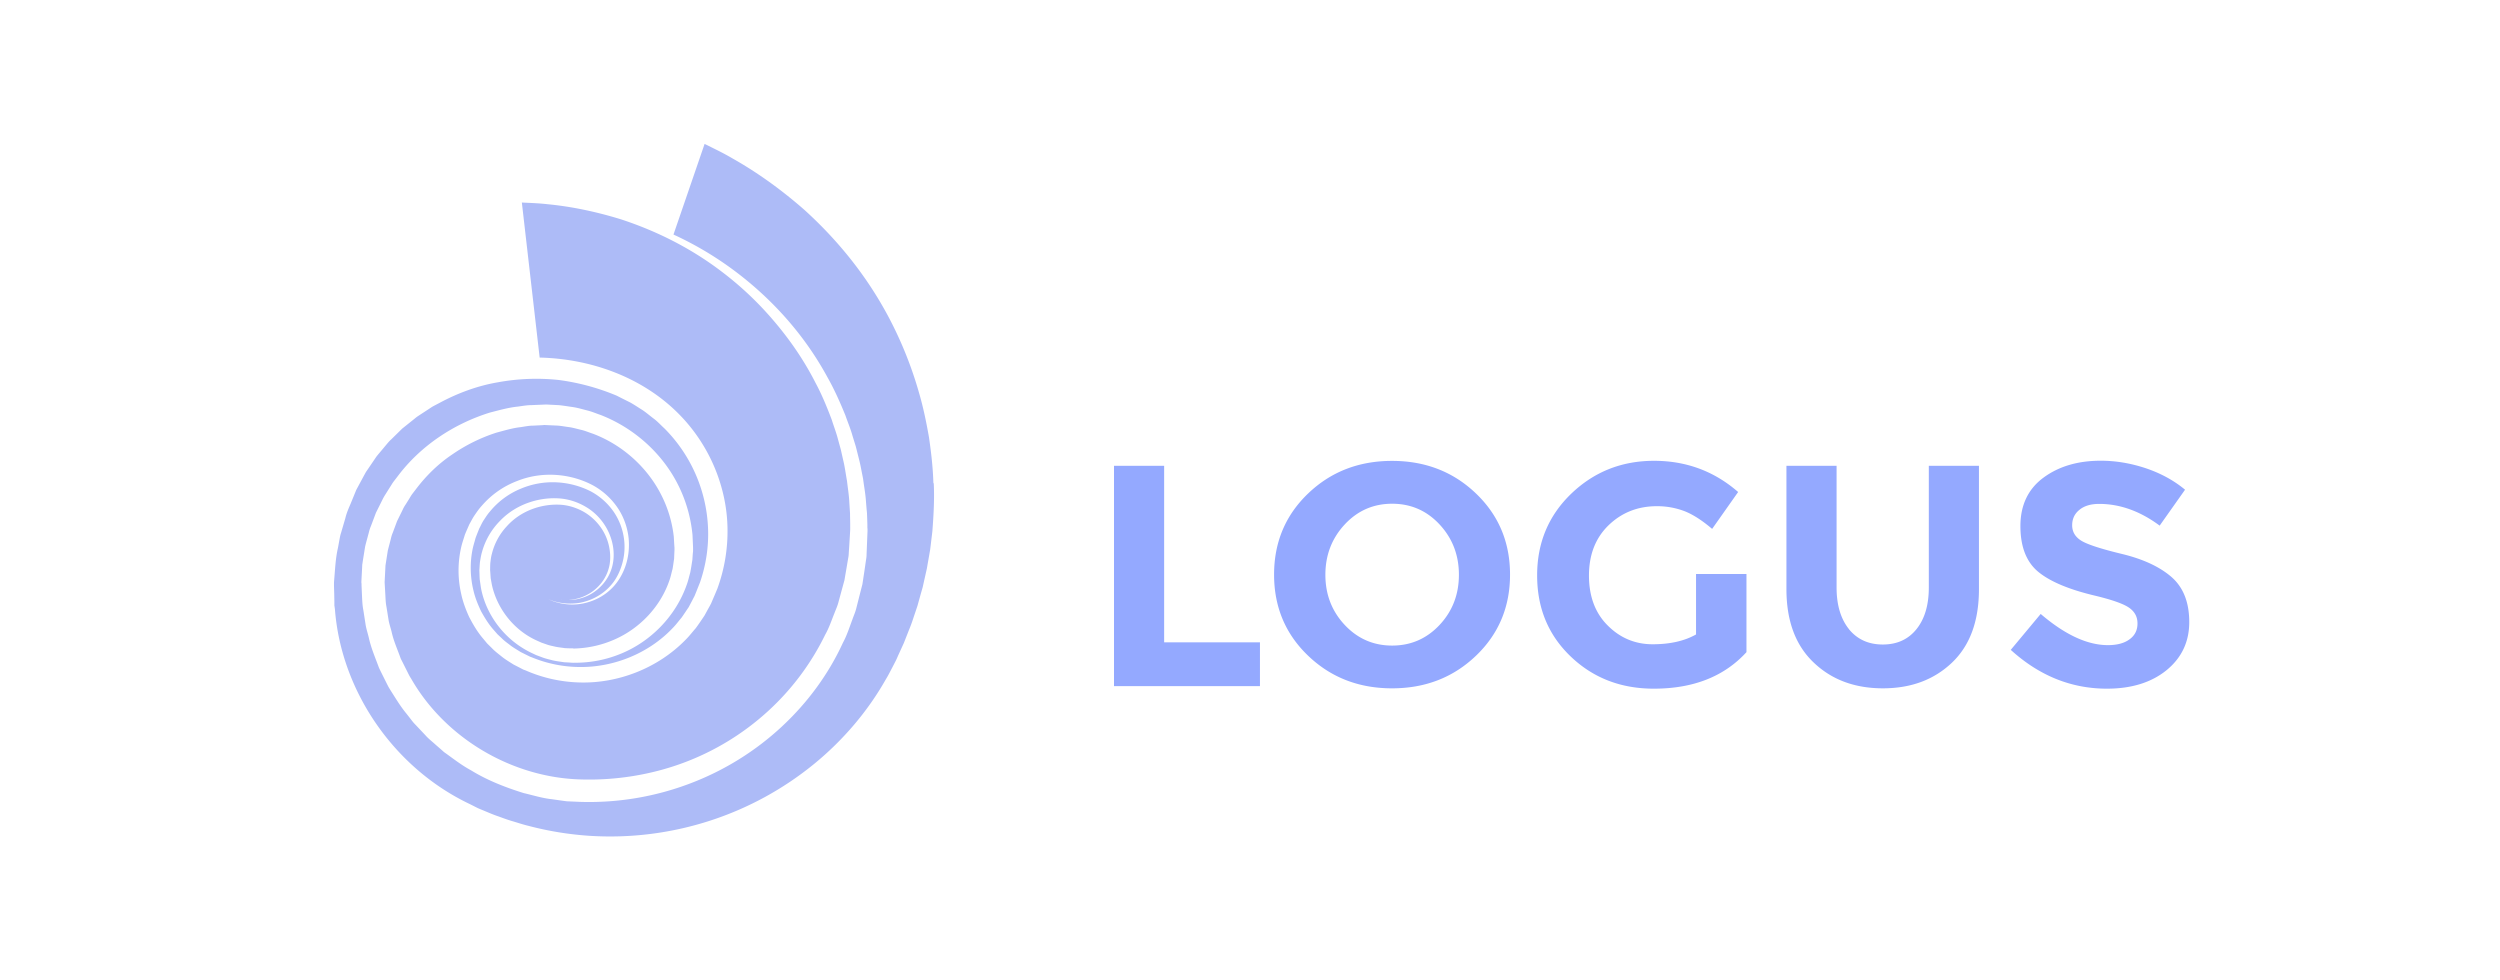
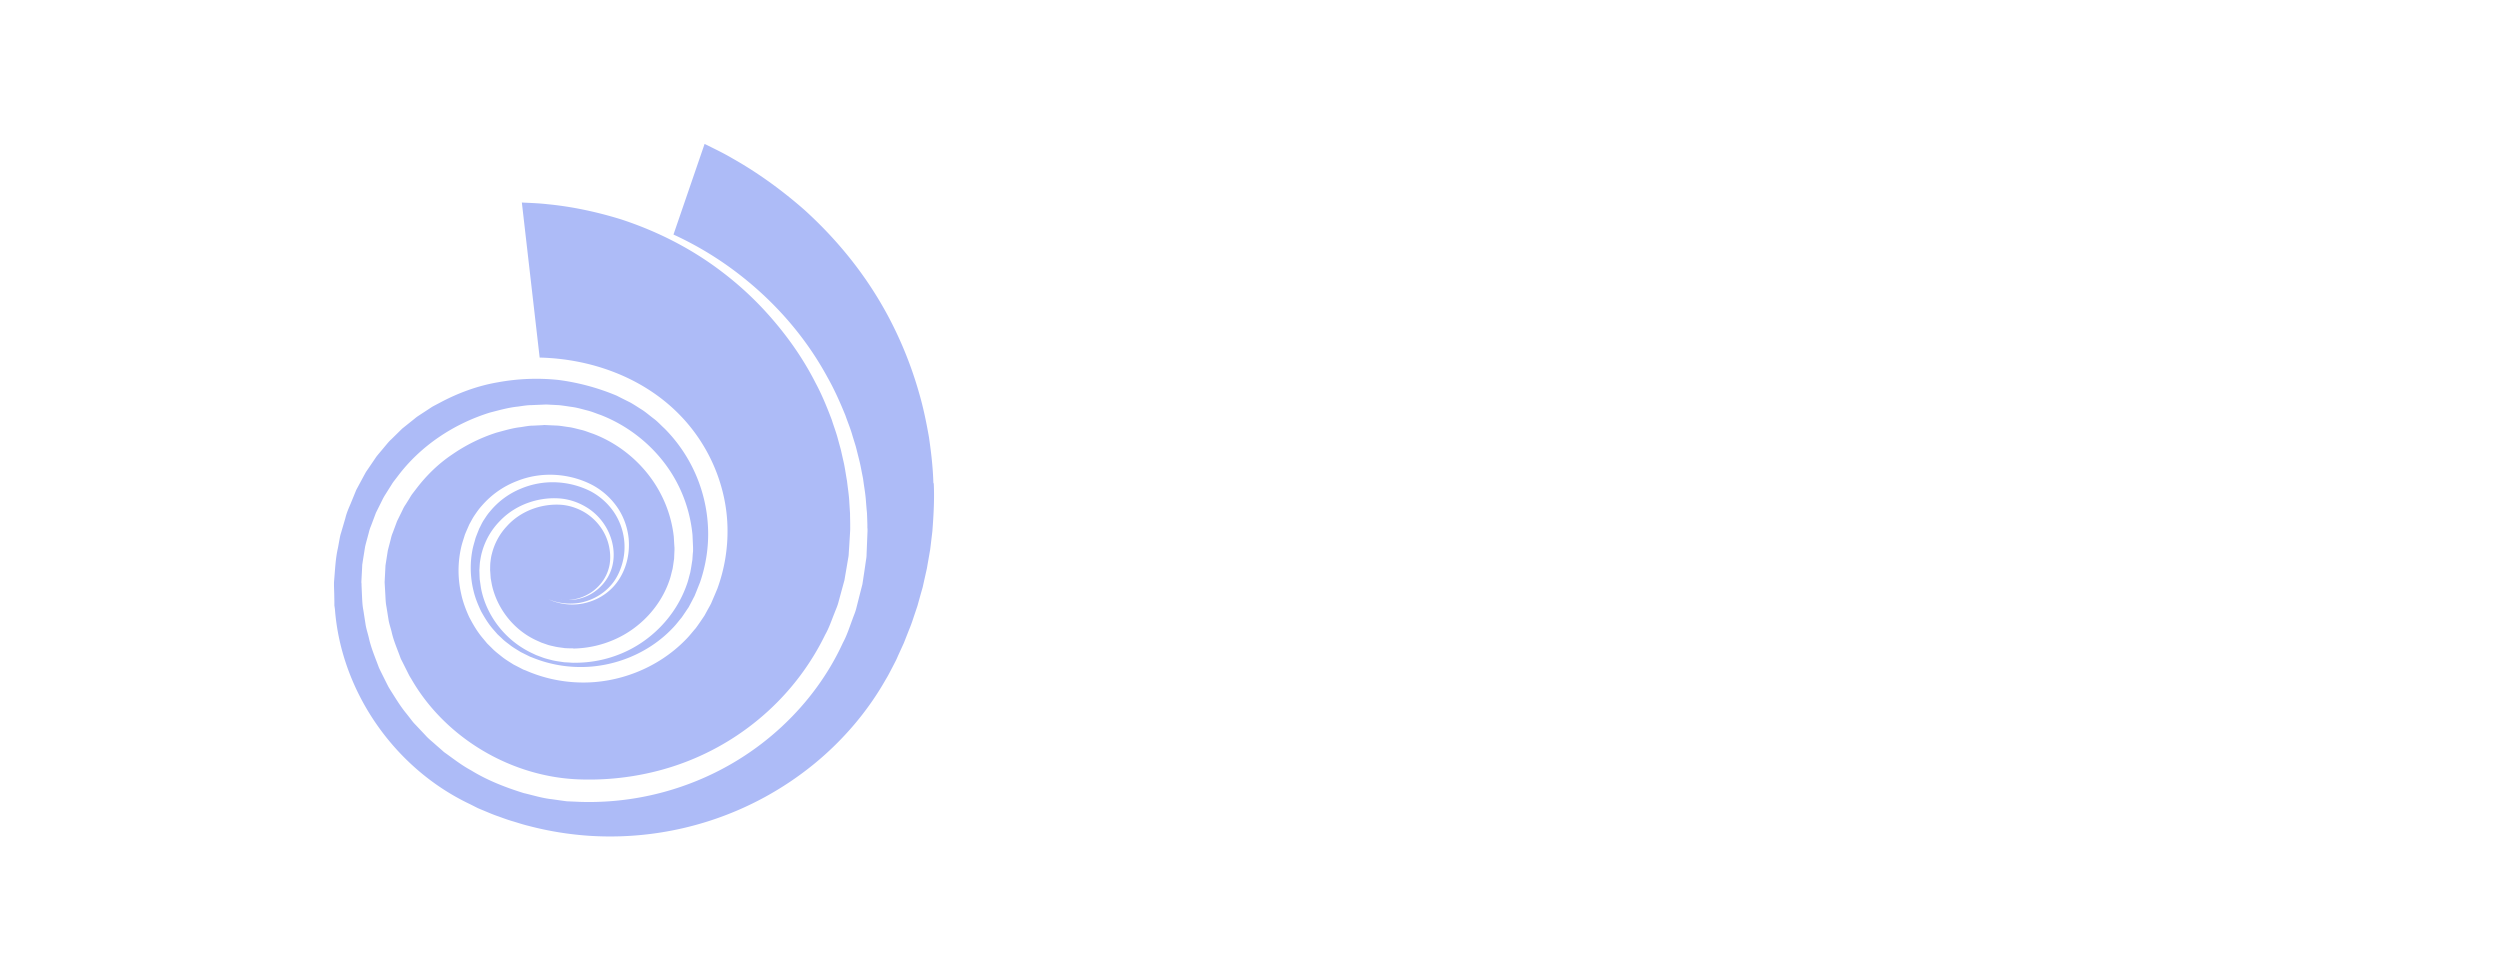
<svg xmlns="http://www.w3.org/2000/svg" width="204" height="80" fill="none">
  <path fill="#ADBBF7" d="M76.165 39.472c-.031-1.296-.183-2.556-.36-3.786-.214-1.224-.46-2.416-.79-3.554a31.786 31.786 0 0 0-2.507-6.264c-2.002-3.774-4.54-6.625-6.834-8.711-2.337-2.056-4.42-3.395-5.886-4.221-.726-.428-1.314-.704-1.7-.9-.39-.195-.593-.293-.593-.293l-2.539 7.396a27.45 27.45 0 0 1 4.402 2.538c2.994 2.123 6.007 5.133 8.16 9.103.556.979 1.024 2.03 1.466 3.114.19.55.423 1.095.581 1.67l.265.856c.076.294.146.581.221.875.076.293.146.587.203.887.056.3.12.6.176.899.076.612.196 1.223.234 1.847.025.312.05.624.082.936.013.312.025.63.032.949v.238l.012.122v.153l-.019.465-.037.936-.02.471c0 .153-.012.312-.044.483-.05.33-.094.661-.145.992l-.151.997-.247.966-.246.973c-.076.33-.221.636-.329.954-.24.636-.442 1.285-.77 1.89-1.143 2.496-2.83 4.827-4.94 6.796a22.903 22.903 0 0 1-7.477 4.662 23.216 23.216 0 0 1-9.007 1.523l-1.112-.049c-.391-.049-.796-.11-1.187-.165-.815-.086-1.548-.324-2.318-.502-1.497-.465-2.975-1.04-4.314-1.865-.695-.374-1.32-.85-1.952-1.31l-.24-.17-.22-.197-.443-.385c-.284-.263-.606-.502-.859-.795l-.802-.85a3.678 3.678 0 0 1-.379-.447l-.36-.459c-.499-.6-.897-1.272-1.314-1.927l-.151-.25-.133-.258-.259-.52-.259-.52-.126-.263-.101-.269c-.272-.721-.569-1.437-.733-2.196-.088-.373-.215-.74-.271-1.12l-.177-1.137c-.076-.38-.089-.765-.108-1.144l-.025-.575-.013-.287v-.141l-.012-.074v-.116l.057-1.089.012-.269.044-.293.095-.594.095-.593c.044-.19.095-.38.145-.563l.152-.563c.044-.19.1-.373.177-.55l.41-1.09.518-1.039c.082-.177.183-.343.284-.502l.31-.495c.107-.16.202-.33.316-.49l.353-.458c1.864-2.484 4.586-4.282 7.53-5.194.744-.19 1.49-.404 2.254-.483.379-.049.758-.122 1.143-.122.398-.019.796-.031 1.188-.05l1.073.056c.38.043.783.11 1.175.165.392.067.745.177 1.118.269.373.092.72.245 1.08.367 2.823 1.101 5.116 3.242 6.36 5.793a11.532 11.532 0 0 1 1.13 4.007c.014.342.032.685.045 1.028v.281l-.025.239-.032.477c-.057.348-.107.71-.177 1.046-.094.33-.164.666-.284.984-.903 2.576-2.943 4.625-5.35 5.616a9.75 9.75 0 0 1-3.739.746h-.12c-.031 0-.006.007-.088 0h-.057l-.221-.018-.436-.024c-.316-.05-.65-.086-.953-.16-.297-.079-.607-.146-.891-.263l-.43-.159-.41-.195c-2.198-1.059-3.65-3.096-4.074-5.175-.05-.264-.076-.526-.12-.783-.019-.264-.019-.52-.032-.777.026-.294.02-.484.064-.759.044-.263.088-.526.164-.765a5.812 5.812 0 0 1 1.484-2.526c1.345-1.389 3.266-1.94 4.901-1.798.86.08 1.61.379 2.249.789.638.416 1.124.96 1.465 1.535.682 1.162.777 2.429.461 3.407-.316.992-.991 1.634-1.585 2.007a3.806 3.806 0 0 1-1.522.526c-.183.03-.67.018-.758.018-.095 0-1.326-.018-1.326-.018s1.585.025 1.673.018c.095-.006.234-.012.41-.049.354-.055.891-.202 1.466-.587.562-.385 1.175-1.04 1.421-1.982.127-.459.145-.99.057-1.535a4.169 4.169 0 0 0-.619-1.627 4.387 4.387 0 0 0-1.39-1.358c-.587-.35-1.294-.6-2.027-.637-1.516-.08-3.202.484-4.345 1.756a5.066 5.066 0 0 0-1.22 2.251c-.063.214-.088.428-.113.636-.032.196-.025.496-.032.685.02.227.032.46.05.686.045.226.077.458.133.685.443 1.804 1.744 3.548 3.657 4.398l.354.159.373.128c.246.098.505.141.764.202.26.055.505.074.764.117l.436.018h.221l.057.012H46.922a8.644 8.644 0 0 0 3.234-.74c2.059-.905 3.777-2.698 4.497-4.906.095-.275.145-.557.227-.838.05-.281.082-.55.127-.832l.019-.477.012-.239V44.69c-.025-.3-.038-.599-.057-.899a9.918 9.918 0 0 0-1.054-3.468c-1.125-2.19-3.12-4.02-5.559-4.937-.309-.098-.606-.232-.928-.306-.316-.073-.638-.17-.954-.22-.316-.037-.612-.098-.947-.128-.354-.019-.714-.03-1.074-.05h-.082l-.126.013-.253.012-.505.025c-.341 0-.67.073-1.005.122-.675.073-1.326.275-1.976.447a13.731 13.731 0 0 0-3.638 1.798c-1.131.759-2.11 1.725-2.931 2.808l-.31.404c-.1.134-.183.287-.271.428l-.272.434a2.54 2.54 0 0 0-.246.44l-.449.912-.353.948c-.07.16-.114.318-.152.483l-.126.49c-.044.165-.088.33-.126.49l-.076.483-.076.483-.038.244-.013.276-.056 1.089.056.984c.02.343.026.692.095 1.028l.164 1.022c.05.342.17.666.253 1.003.145.679.423 1.315.663 1.964l.089.244.12.233.233.465.234.465c.076.159.158.312.253.452 2.766 4.851 8.236 8.105 13.908 8.234 2.804.08 5.665-.38 8.261-1.34a21.143 21.143 0 0 0 6.954-4.233 20.78 20.78 0 0 0 4.674-6.252c.316-.556.511-1.162.751-1.75.108-.293.247-.58.323-.886l.246-.905.246-.9c.05-.3.101-.6.152-.893l.151-.893c.032-.147.045-.3.05-.459l.032-.47.057-.937.026-.465V42.8c0-.3-.013-.6-.013-.899l-.057-.893c-.025-.593-.126-1.18-.19-1.762-.107-.575-.176-1.156-.315-1.713l-.19-.844-.227-.826c-.139-.55-.347-1.076-.512-1.608-.397-1.047-.814-2.068-1.326-3.016-.979-1.927-2.185-3.64-3.486-5.151a26.682 26.682 0 0 0-4.125-3.89c-2.855-2.184-5.785-3.487-8.261-4.3-2.501-.772-4.554-1.096-5.956-1.23-.701-.08-1.245-.098-1.61-.117-.298-.012-.468-.024-.525-.024l1.453 12.65c4.294.104 8.495 1.67 11.425 4.674 2.489 2.545 3.866 5.958 3.904 9.31a13.663 13.663 0 0 1-.828 4.876c-.158.379-.316.752-.48 1.131l-.031.074s-.057.104-.05.098l-.07.128-.14.25-.277.509c-.234.348-.474.71-.72 1.04-.272.305-.518.636-.809.923-2.286 2.35-5.539 3.585-8.646 3.5a11.696 11.696 0 0 1-4.428-.986l-.133-.048c-.031-.013-.019 0-.088-.037l-.057-.03-.233-.123-.468-.239c-.316-.202-.657-.403-.941-.63-.284-.232-.581-.446-.827-.71l-.386-.379-.34-.41c-.462-.538-.816-1.15-1.131-1.755-.284-.624-.524-1.266-.657-1.921a8.496 8.496 0 0 1 .031-3.866c.076-.306.184-.606.272-.905.114-.294.246-.575.366-.857.17-.3.272-.52.461-.789.177-.263.36-.52.569-.746a7.169 7.169 0 0 1 2.899-2.019c2.166-.862 4.535-.538 6.234.404a5.836 5.836 0 0 1 2.034 1.933c.473.752.726 1.578.808 2.367.145 1.59-.398 3.01-1.244 3.927-.853.924-1.92 1.303-2.76 1.42a4.606 4.606 0 0 1-1.933-.16c-.215-.054-.36-.128-.467-.17-.101-.044-.152-.062-.152-.062l.158.055c.107.037.259.104.474.153.416.11 1.08.214 1.907.086.815-.147 1.825-.563 2.596-1.468.385-.44.682-1.016.872-1.652a4.979 4.979 0 0 0 .17-2.092 5.067 5.067 0 0 0-.815-2.178 5.35 5.35 0 0 0-1.894-1.706 6.904 6.904 0 0 0-2.735-.735 6.67 6.67 0 0 0-2.975.514 6.375 6.375 0 0 0-2.533 1.878c-.183.208-.322.428-.467.649-.146.202-.284.526-.398.734-.101.263-.209.52-.303.783-.07.275-.158.544-.221.82a7.77 7.77 0 0 0 .056 3.45c.133.58.36 1.137.62 1.688.296.532.618 1.064 1.035 1.53l.31.354.347.324c.221.227.486.404.74.606.258.19.523.336.789.508l.467.232.234.116.056.03c-.037-.018.026.007.032.013l.12.043a10.43 10.43 0 0 0 3.96.795c2.754.018 5.603-1.113 7.567-3.2.252-.256.46-.544.695-.819.202-.281.385-.569.587-.862l.272-.514.132-.257.07-.129s.006-.018.012-.024v-.006l.026-.061c.139-.337.271-.68.41-1.022.48-1.389.714-2.869.663-4.355a12.23 12.23 0 0 0-3.55-8.21c-.29-.263-.549-.556-.865-.795-.315-.232-.618-.502-.94-.716-.33-.202-.639-.416-.986-.611-.366-.184-.739-.367-1.105-.557a18.466 18.466 0 0 0-4.744-1.285 17.328 17.328 0 0 0-4.964.19c-1.648.281-3.24.869-4.718 1.658l-.556.293c-.183.104-.347.227-.524.337l-.524.342-.26.172c-.081.06-.164.128-.246.195l-.979.783-.89.875c-.158.14-.29.3-.423.459l-.398.477c-.133.16-.272.318-.398.483l-.341.502-.341.502c-.057.085-.114.165-.17.25l-.159.288-.625 1.162-.461 1.126c-.164.385-.335.77-.43 1.18l-.353 1.205c-.07.202-.101.41-.14.612l-.113.618c-.19.82-.227 1.658-.297 2.49l-.025.312v.312l.019.63.012.63v.312l.045.312c.511 6.71 4.85 12.987 11.028 15.91l.593.3.076.037c.032.019-.032-.018.032.012l.145.062.297.122c.391.165.79.336 1.193.47.405.148.803.294 1.213.41.41.123.815.258 1.225.355 1.649.435 3.329.704 5.015.814a26.4 26.4 0 0 0 9.86-1.26 26.189 26.189 0 0 0 8.4-4.588c2.425-1.976 4.428-4.361 5.874-6.919.19-.305.36-.648.537-.984l.259-.502c.07-.135.151-.324.22-.483.153-.33.304-.667.456-.997l.397-1.01c.14-.336.266-.673.373-1.01.114-.335.228-.678.341-1.014l.284-1.022.146-.508.113-.514.228-1.015c.057-.343.12-.68.177-1.016l.088-.507.063-.508c.038-.337.082-.673.12-1.01.101-1.34.177-2.66.108-3.957l-.026.091Z" />
-   <path fill="#94A9FF" d="M90.902 55.988v-17.98h4.092v14.406h7.818v3.574h-11.91ZM120.44 53.508c-1.852 1.773-4.135 2.66-6.848 2.66s-4.996-.887-6.848-2.66c-1.853-1.773-2.779-3.982-2.779-6.62 0-2.637.926-4.846 2.779-6.62 1.852-1.772 4.135-2.659 6.848-2.659s4.996.887 6.848 2.66c1.853 1.773 2.779 3.982 2.779 6.62 0 2.637-.926 4.846-2.779 6.62Zm-1.393-6.605c0-1.602-.525-2.974-1.575-4.104-1.05-1.13-2.341-1.694-3.873-1.694-1.531 0-2.822.565-3.872 1.694-1.051 1.13-1.576 2.502-1.576 4.104 0 1.601.525 2.967 1.576 4.089 1.05 1.122 2.341 1.687 3.872 1.687 1.532 0 2.823-.565 3.873-1.687 1.05-1.122 1.575-2.488 1.575-4.09ZM138.39 46.839h4.121v6.377c-1.816 1.987-4.34 2.98-7.556 2.98-2.691 0-4.952-.872-6.783-2.623-1.831-1.752-2.742-3.953-2.742-6.62 0-2.666.933-4.89 2.793-6.677 1.86-1.78 4.113-2.674 6.746-2.674s4.916.851 6.863 2.546l-2.122 3.01c-.824-.701-1.583-1.188-2.268-1.452a6.23 6.23 0 0 0-2.247-.4c-1.553 0-2.866.522-3.938 1.558-1.065 1.037-1.597 2.402-1.597 4.103 0 1.702.51 3.06 1.531 4.075 1.021 1.023 2.247 1.53 3.662 1.53s2.596-.264 3.544-.8v-4.94l-.007.007ZM150.879 51.348c.685.83 1.597 1.244 2.757 1.244 1.159 0 2.071-.414 2.742-1.244.671-.829 1.014-1.965 1.014-3.41v-9.93h4.091v10.06c0 2.608-.736 4.61-2.202 6.004-1.474 1.401-3.348 2.095-5.638 2.095s-4.179-.7-5.652-2.11c-1.481-1.407-2.218-3.402-2.218-5.99V38.01h4.092v9.93c0 1.436.343 2.573 1.021 3.41h-.007ZM169.679 41.605c-.393.315-.59.737-.59 1.258 0 .522.24.937.722 1.244.481.308 1.59.672 3.333 1.094 1.743.422 3.092 1.05 4.055 1.887.963.844 1.444 2.066 1.444 3.675 0 1.608-.62 2.916-1.853 3.925-1.232 1-2.851 1.508-4.864 1.508-2.903 0-5.521-1.051-7.848-3.167l2.443-2.931c1.977 1.694 3.807 2.545 5.485 2.545.751 0 1.342-.157 1.772-.48.431-.314.642-.742.642-1.286 0-.543-.226-.965-.686-1.287-.452-.314-1.356-.636-2.705-.965-2.137-.5-3.698-1.144-4.683-1.944-.984-.8-1.48-2.052-1.48-3.753 0-1.702.627-3.024 1.874-3.946 1.247-.923 2.808-1.387 4.682-1.387 1.226 0 2.451.207 3.676.614 1.226.415 2.29.994 3.202 1.752l-2.071 2.931c-1.59-1.18-3.238-1.773-4.931-1.773-.678 0-1.217.157-1.611.479l-.008.007Z" />
</svg>